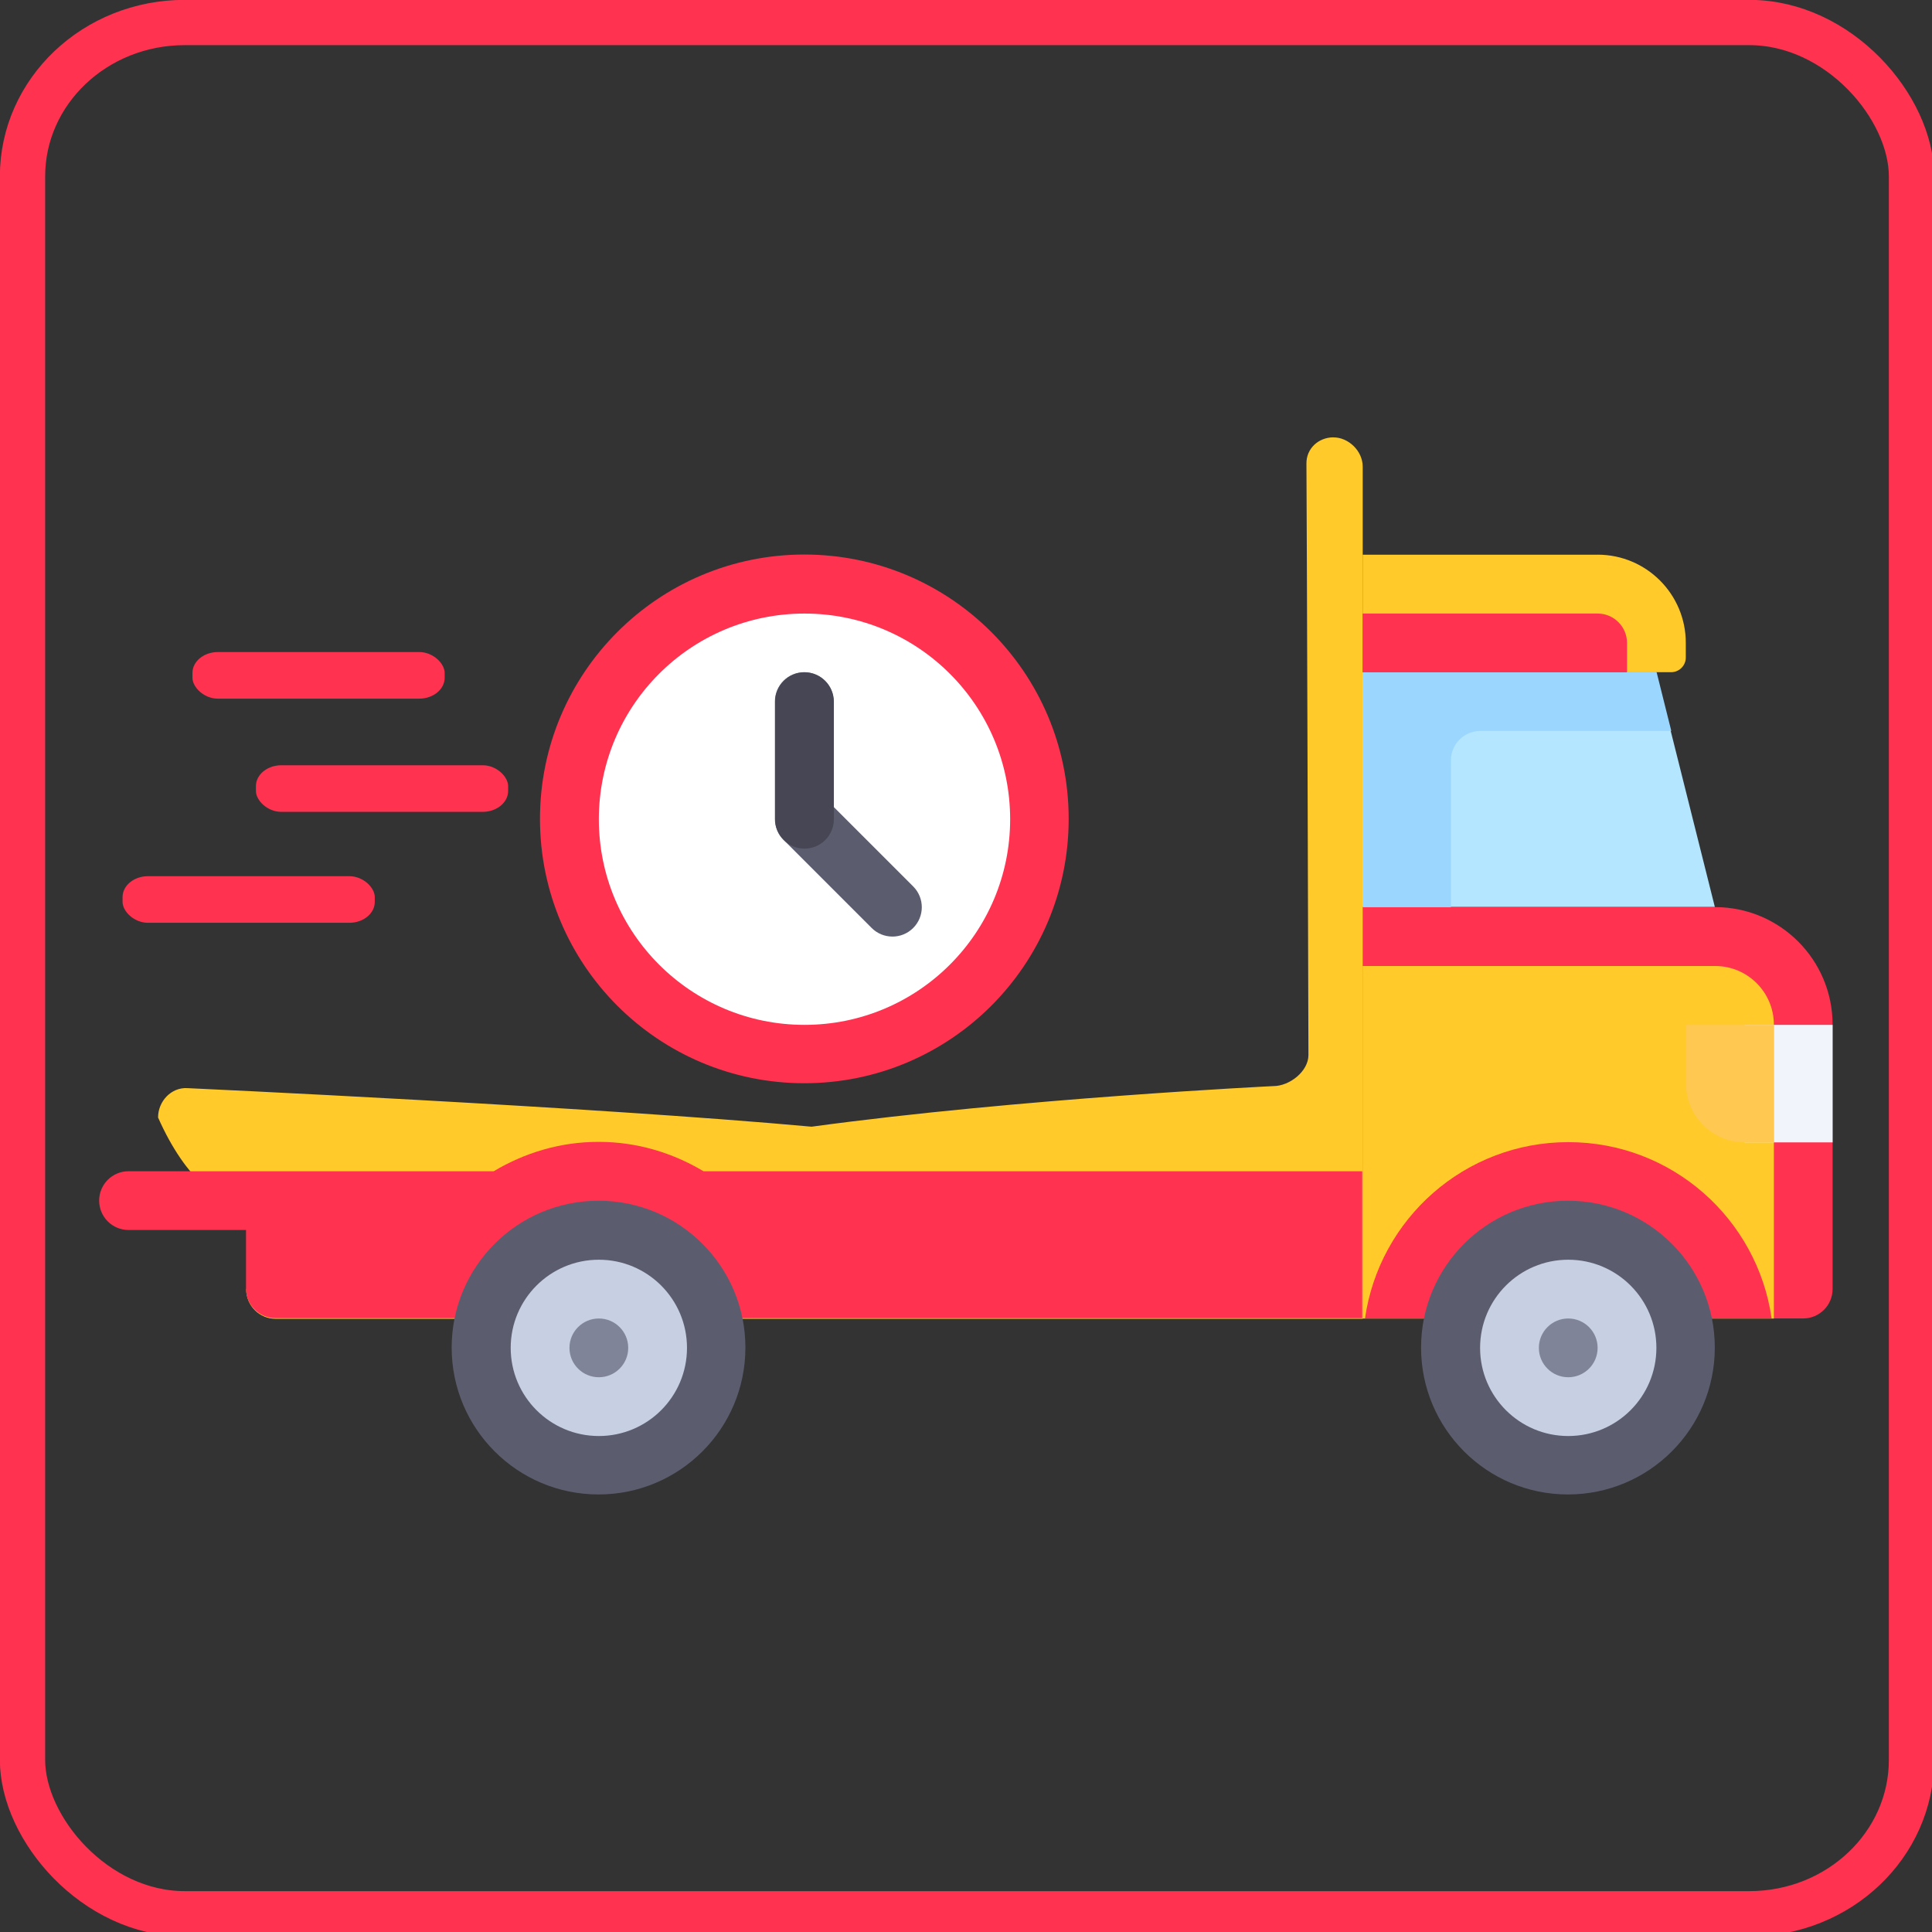
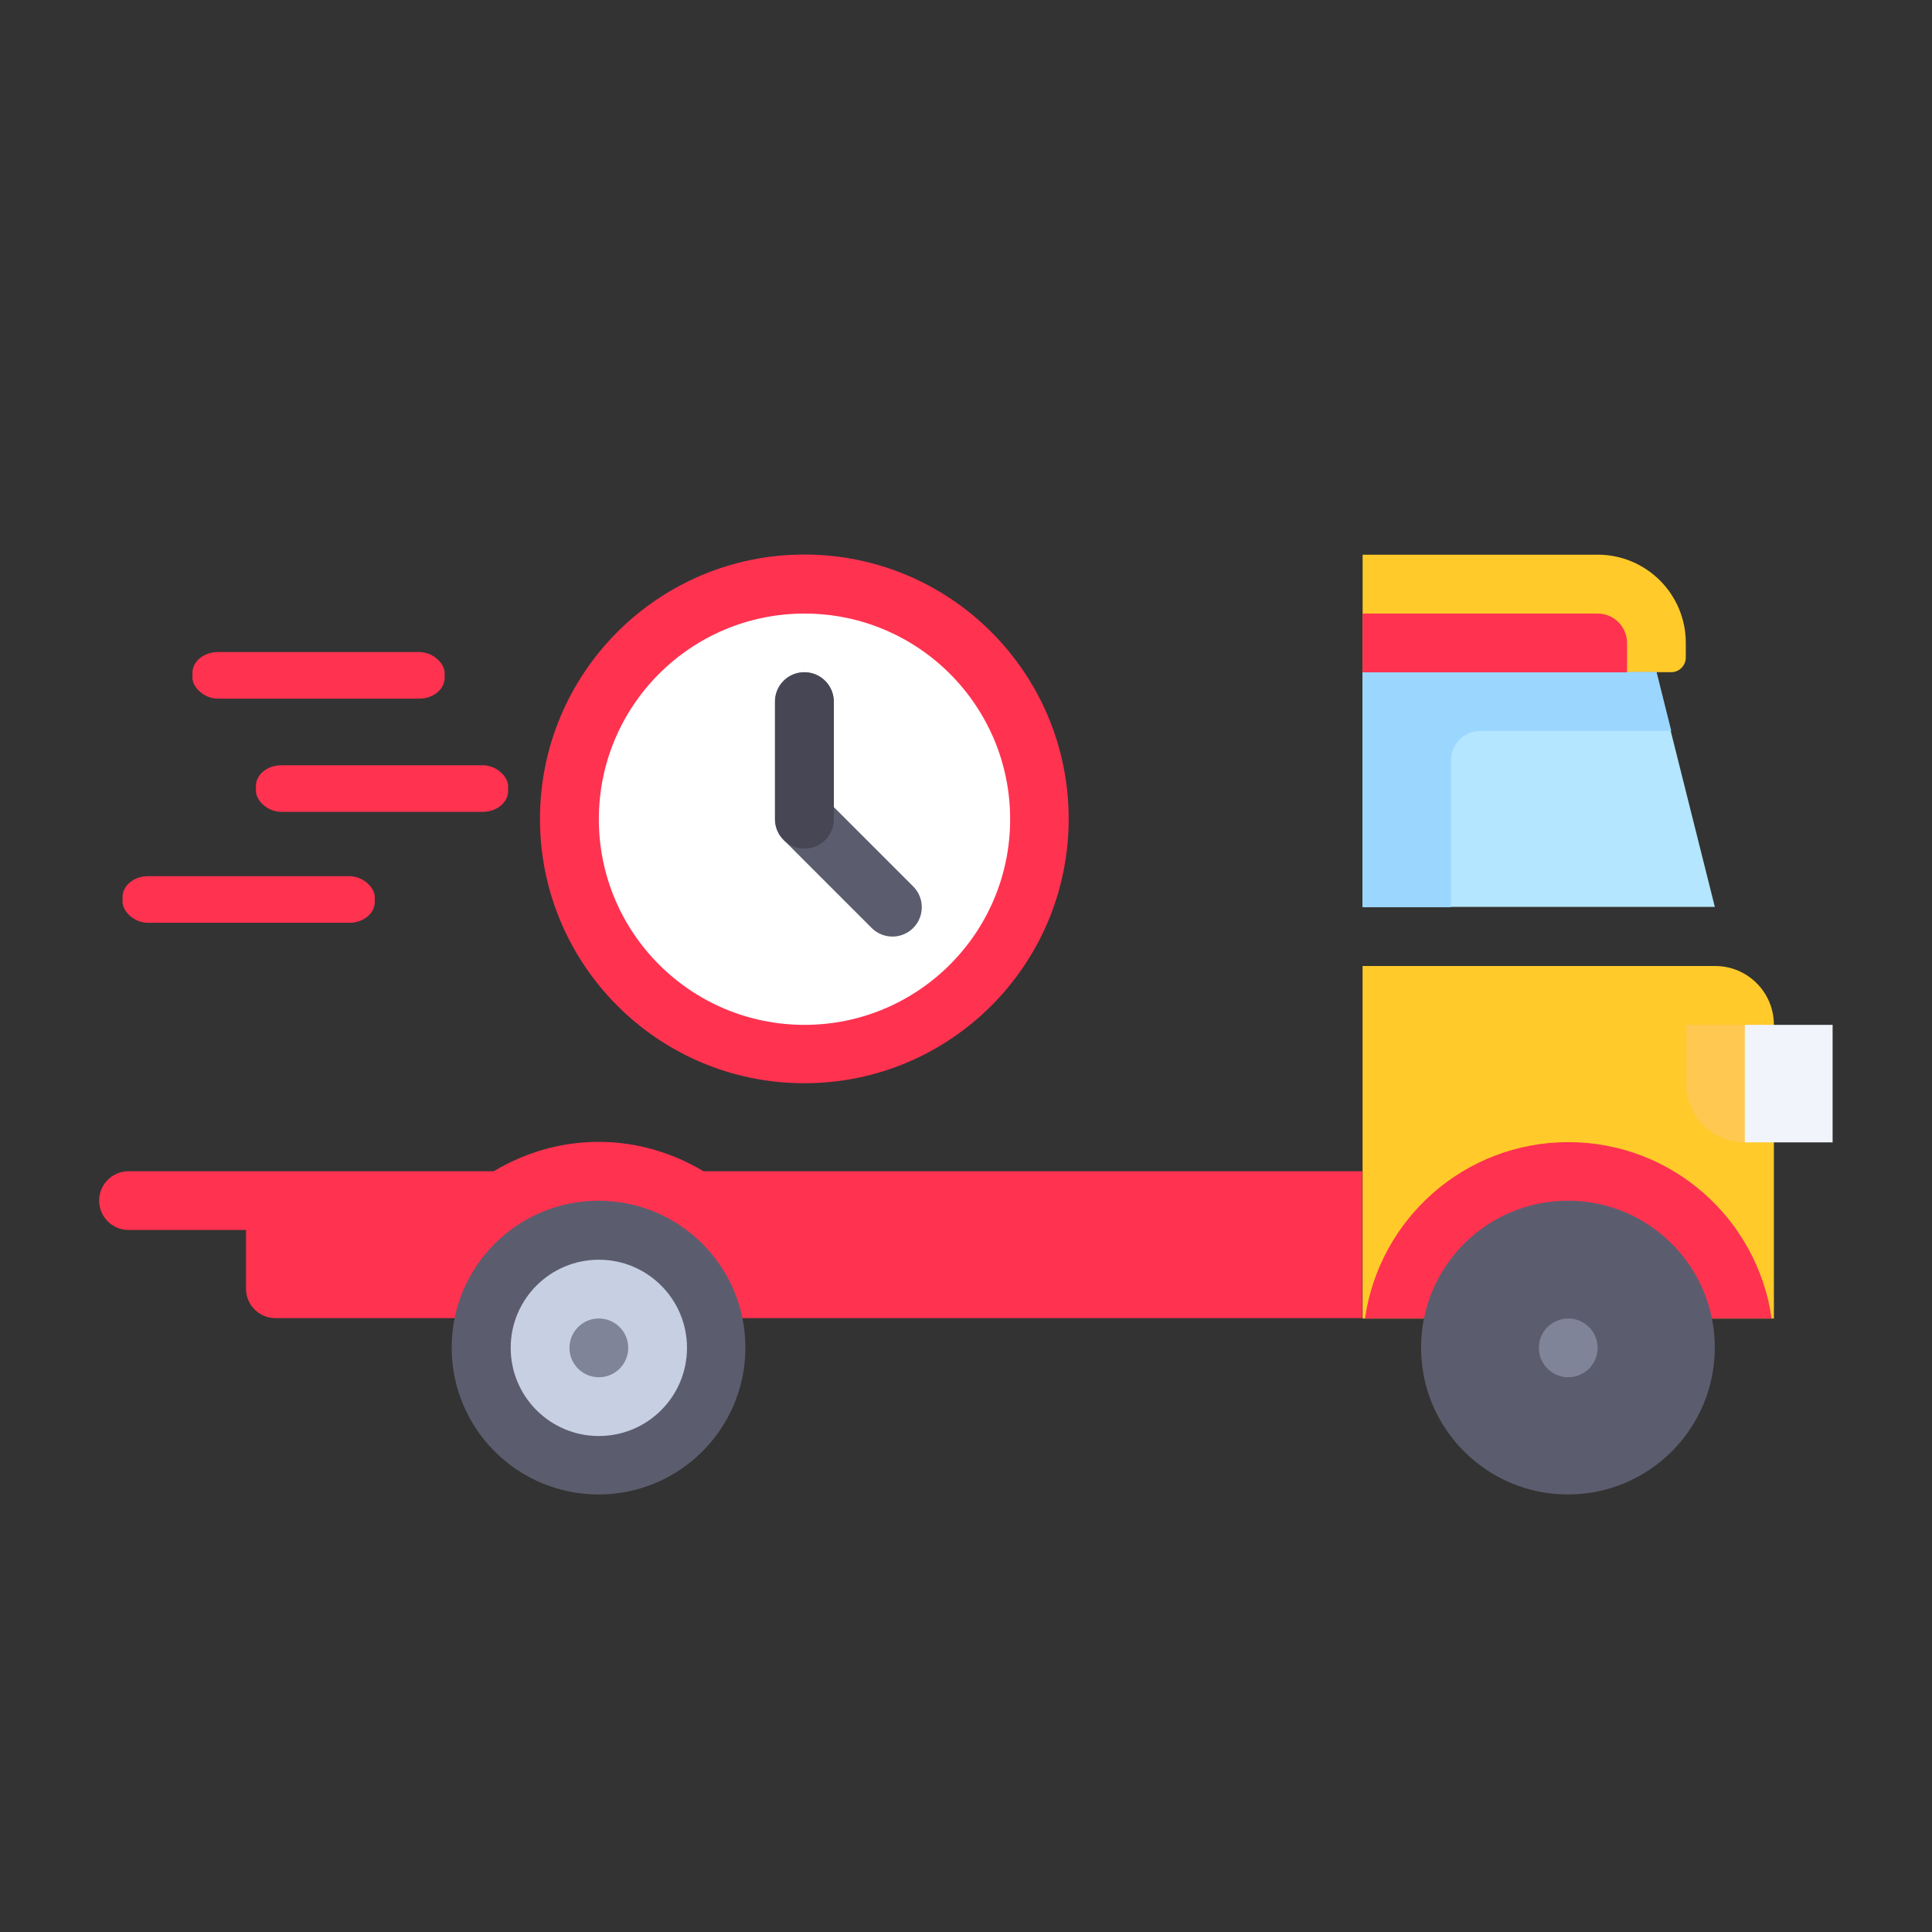
<svg xmlns="http://www.w3.org/2000/svg" style="enable-background:new 0 0 512 512" version="1.1" viewBox="0 0 512 512" xml:space="preserve">
  <rect x="0" y="0" width="512" height="512" fill="#333333" stroke="none" />
-   <path d="m454.5 240.4h-93.43v109h116.8c4.299 0 7.786-3.487 7.786-7.786v-70.08c0-17.2-13.94-31.14-31.14-31.14z" style="fill:#ff3250;stroke-width:.897" />
  <path d="m361.1 256h93.43c8.601 0 15.57 6.971 15.57 15.57v77.86h-109z" style="fill:#ffca2a;stroke-width:.897" />
  <path d="m469.5 349.4c-3.787-26.4-26.43-46.72-53.88-46.72-27.45 0-50.1 20.31-53.88 46.72z" style="fill:#ff3250;stroke-width:.897" />
  <path d="m423.4 147h-62.29v31.14h81.75c2.15 0 3.893-1.743 3.893-3.893v-3.893c0-12.9-10.46-23.36-23.36-23.36z" style="fill:#ffca2a;stroke-width:.897" />
-   <path d="m353.3 115.9c-3.895 0.038-7.158 2.972-7.081 7.014 0.077 4.042 0.531 156.7 0.531 156.7-0.015 4.299-4.977 8.2-9.276 8.212 0 0-67.31 3.257-122.4 10.76-57.65-5.271-165.4-10.22-165.4-10.22-4.296-0.265-7.786 3.487-7.786 7.786 15.18 34.19 34.83 18.35 23.36 45.56 0 4.3 3.487 7.786 7.786 7.786h288.1v-225.8c0-4.3-3.891-7.825-7.786-7.786z" style="fill:#ffca2a;stroke-width:.897" />
  <g transform="matrix(.897 0 0 .897 26.31 26.31)" style="fill:#ff3250">
    <circle cx="208.3" cy="212.6" r="78.1" style="fill:#ff3250" />
    <path d="m178.5 316.7c-9.087-5.427-19.62-8.678-30.98-8.678s-21.89 3.251-30.98 8.678h-107.9c-4.797 0-8.678 3.886-8.678 8.678s3.881 8.678 8.678 8.678h34.71v17.36c0 4.792 3.886 8.678 8.678 8.678h321.1v-43.39z" style="fill:#ff3250" />
  </g>
  <g transform="matrix(.897 0 0 .897 26.31 26.31)">
    <circle cx="433.9" cy="368.8" r="43.39" style="fill:#5b5d6e" />
    <circle cx="147.5" cy="368.8" r="43.39" style="fill:#5b5d6e" />
  </g>
  <polygon transform="matrix(.897 0 0 .897 26.31 26.31)" points="373.2 169.2 373.2 238.6 477.3 238.6 459.9 169.2" style="fill:#b4e6ff" />
  <circle cx="158.7" cy="357.2" r="23.36" style="fill:#c7cfe2;stroke-width:.897" />
  <circle cx="213.2" cy="217.1" r="54.5" style="fill:#fff;stroke-width:.897" />
  <path d="m236.5 248.2c-1.992 0-3.985-0.76-5.504-2.282l-23.36-23.36c-1.46-1.46-2.282-3.441-2.282-5.504v-31.14c0-4.3 3.482-7.786 7.786-7.786 4.304 0 7.786 3.487 7.786 7.786v27.92l21.08 21.08c3.042 3.042 3.042 7.969 0 11.01-1.52 1.521-3.512 2.281-5.504 2.281z" style="fill:#5b5d6e;stroke-width:.897" />
  <circle cx="158.7" cy="357.2" r="7.786" style="fill:#7f8499;stroke-width:.897" />
-   <circle cx="415.6" cy="357.2" r="23.36" style="fill:#c7cfe2;stroke-width:.897" />
  <circle cx="415.6" cy="357.2" r="7.786" style="fill:#7f8499;stroke-width:.897" />
  <path d="m392.3 193.7h50.61l-3.893-15.57h-77.86v62.29h23.36v-38.93c0-4.3 3.487-7.786 7.786-7.786z" style="fill:#9bd6ff;stroke-width:.897" />
  <path d="m361.1 162.6h62.29c4.3 0 7.786 3.487 7.786 7.786v7.786h-70.08z" style="fill:#ff3250;stroke-width:.897" />
  <rect x="462.3" y="271.6" width="23.36" height="31.14" style="fill:#f1f4fb;stroke-width:.897" />
-   <path d="m446.8 271.6v15.57c0 8.6 6.972 15.57 15.57 15.57h7.786v-31.14z" style="fill:#ffc850;stroke-width:.897" />
+   <path d="m446.8 271.6v15.57c0 8.6 6.972 15.57 15.57 15.57v-31.14z" style="fill:#ffc850;stroke-width:.897" />
  <path d="m213.2 224.9c-4.3 0-7.786-3.487-7.786-7.786v-31.14c0-4.3 3.487-7.786 7.786-7.786 4.299 0 7.786 3.487 7.786 7.786v31.14c0 4.3-3.486 7.786-7.786 7.786z" style="fill:#464655;stroke-width:.897" />
  <rect x="51" y="172.8" width="66.84" height="12.35" rx="6.746" ry="5.535" style="fill:#ff3250;paint-order:markers stroke fill" />
  <rect x="67.82" y="202.8" width="66.84" height="12.35" rx="6.746" ry="5.535" style="fill:#ff3250;paint-order:markers stroke fill" />
  <rect x="32.48" y="232.2" width="66.84" height="12.35" rx="6.746" ry="5.535" style="fill:#ff3250;paint-order:markers stroke fill" />
-   <rect x="5.966" y="5.966" width="500.6" height="501.2" rx="42.96" ry="40.78" style="fill:none;paint-order:markers stroke fill;stroke-width:12;stroke:#ff3250" />
</svg>